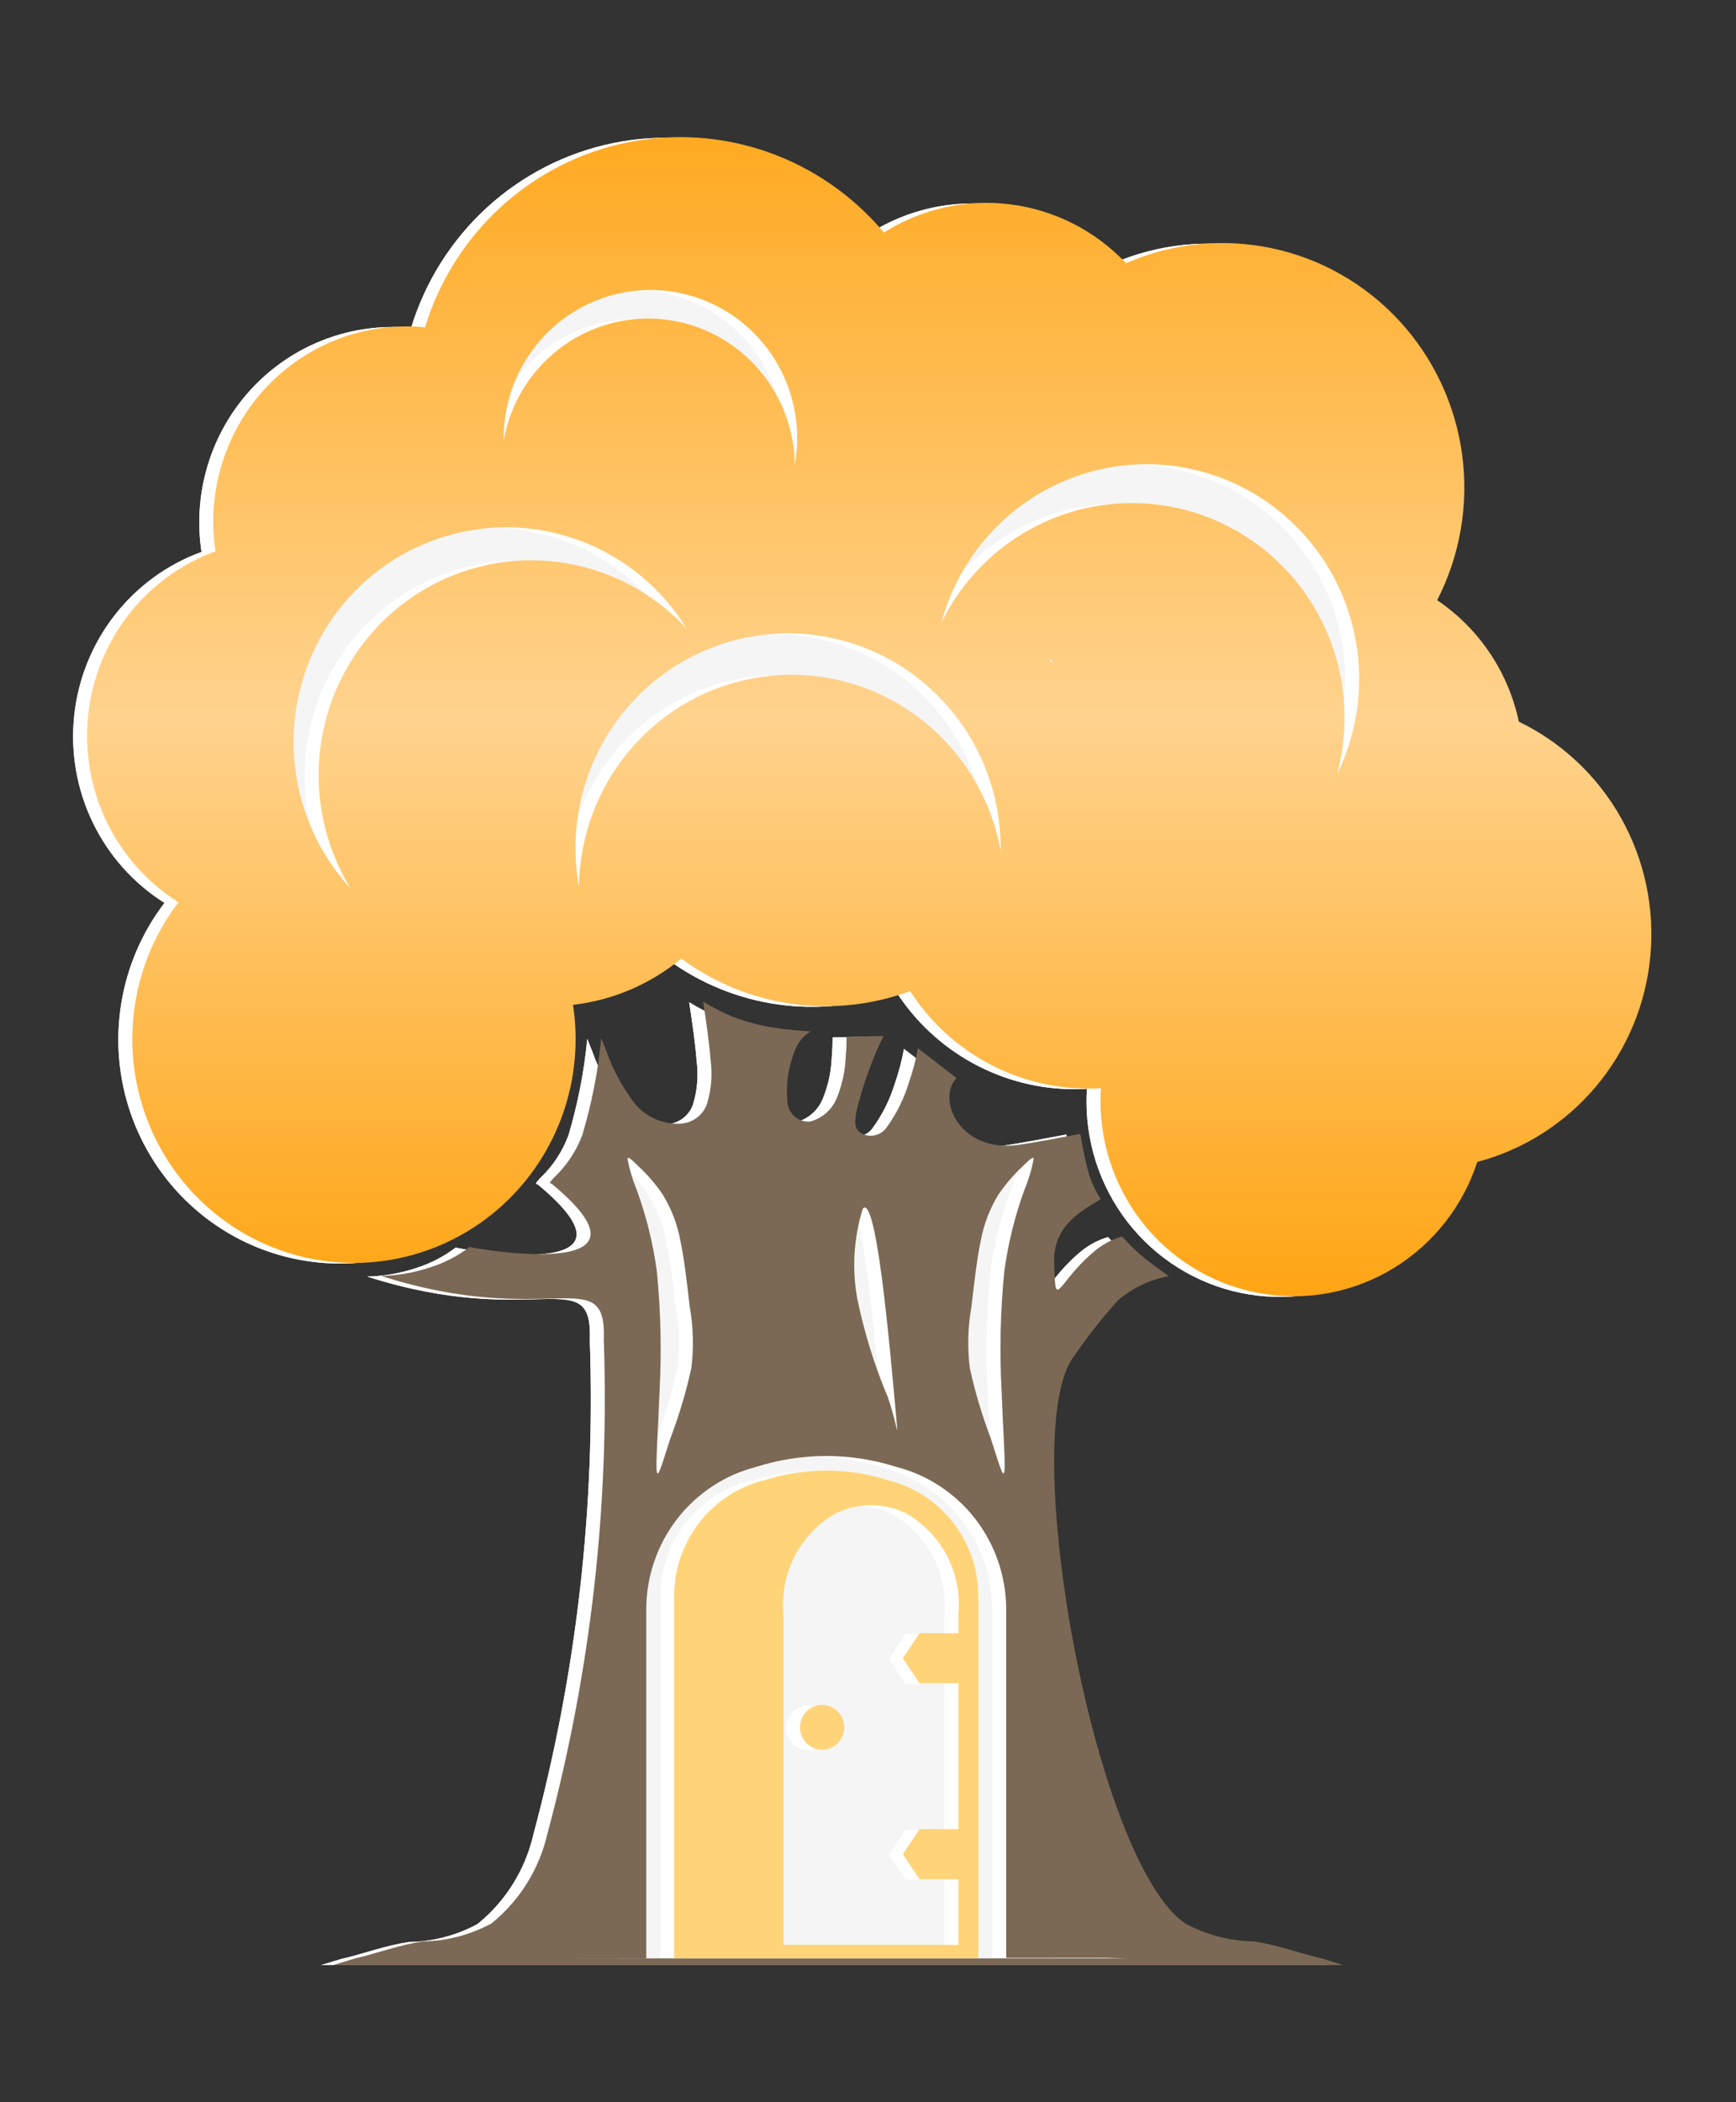
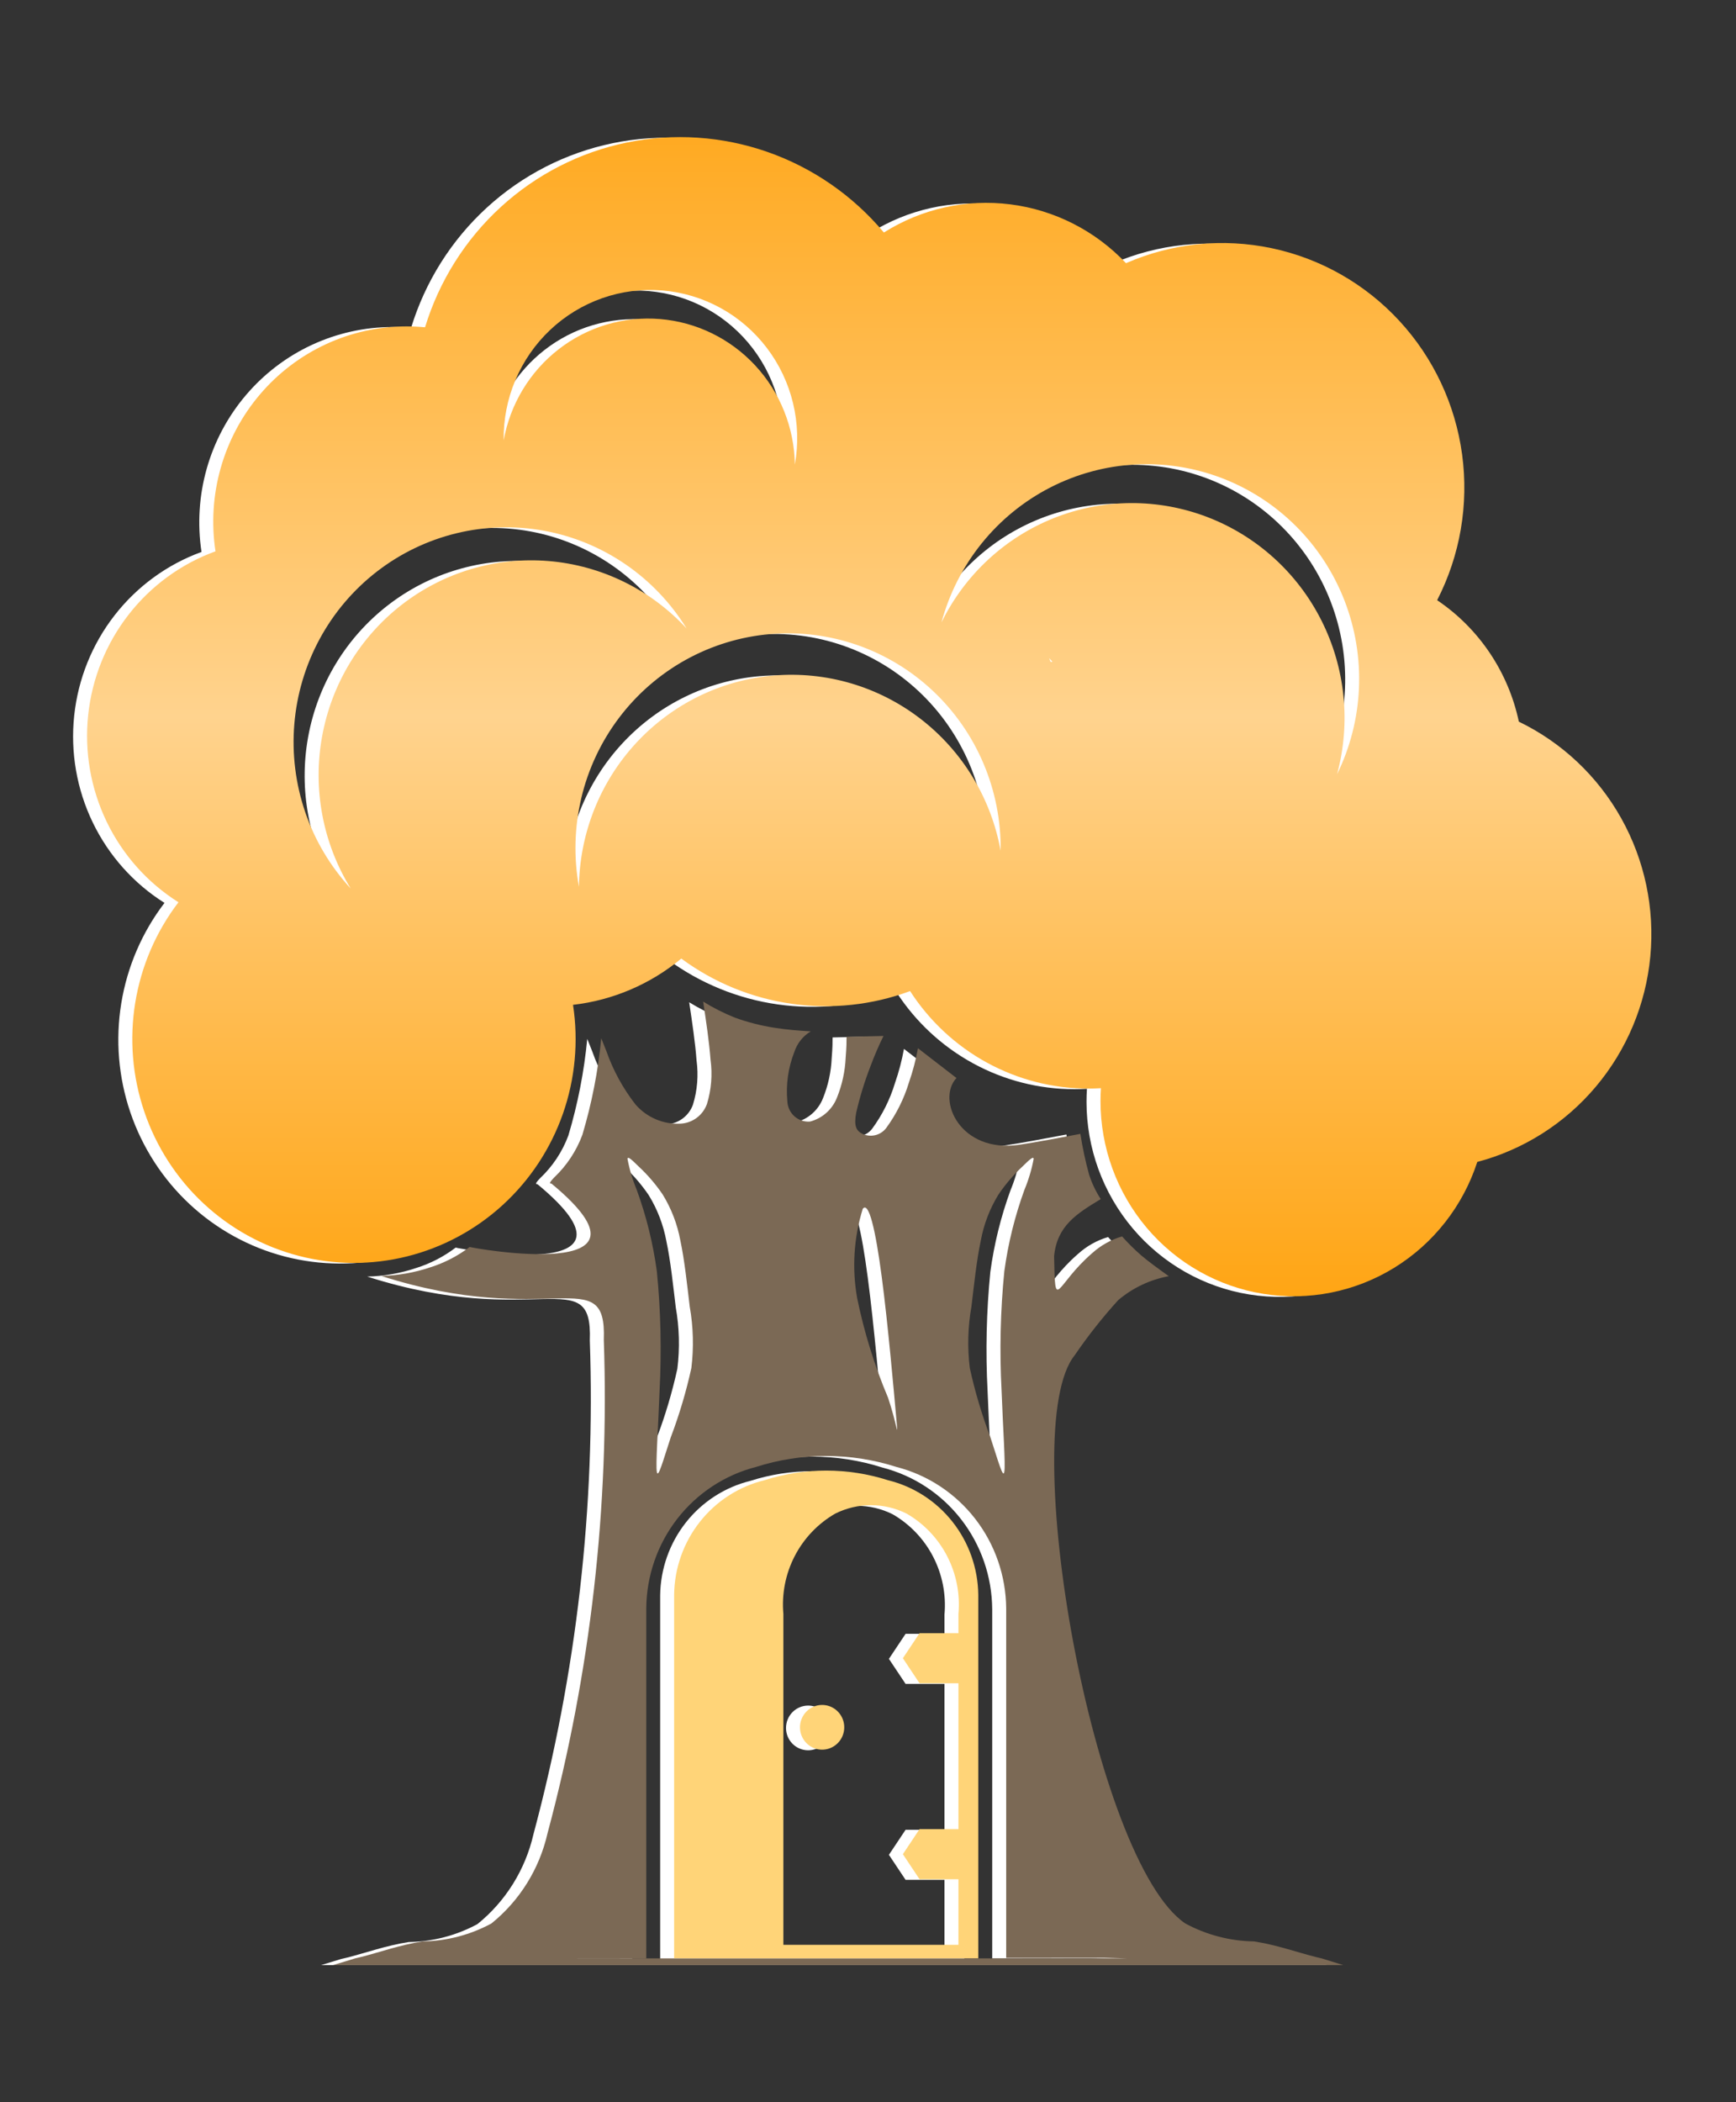
<svg xmlns="http://www.w3.org/2000/svg" width="380" height="460" viewBox="0 0 380 460" fill="none">
  <rect x="0" y="0" width="380" height="460" fill="#333333" stroke="none" />
  <g clip-path="url(#clip0_175_422)">
-     <path fill-rule="evenodd" clip-rule="evenodd" d="M122.372 220.012C123.599 228.026 122.836 236.222 120.153 243.865C117.47 251.507 112.95 258.358 106.999 263.802C101.047 269.246 93.85 273.114 86.054 275.058C78.257 277.002 70.105 276.961 62.328 274.941C54.551 272.92 47.392 268.981 41.494 263.478C35.596 257.975 31.142 251.081 28.533 243.412C25.924 235.742 25.241 227.54 26.546 219.539C27.85 211.538 31.1 203.989 36.006 197.568C29.235 193.304 23.791 187.201 20.295 179.956C16.799 172.713 15.394 164.622 16.239 156.609C17.085 148.597 20.147 140.987 25.076 134.65C30.005 128.313 36.601 123.505 44.109 120.775C43.185 114.69 43.574 108.475 45.249 102.555C46.924 96.635 49.846 91.151 53.815 86.477C57.784 81.803 62.706 78.051 68.244 75.476C73.783 72.901 79.806 71.564 85.904 71.558C87.279 71.558 88.638 71.627 89.978 71.757C93.068 61.641 98.795 52.55 106.56 45.438C114.324 38.326 123.841 33.454 134.113 31.333C144.383 29.212 155.03 29.92 164.937 33.383C174.844 36.846 183.646 42.936 190.42 51.015C198.67 45.806 208.447 43.63 218.102 44.853C227.756 46.075 236.697 50.621 243.419 57.725C253.46 53.333 264.6 52.187 275.312 54.444C286.023 56.702 295.78 62.251 303.242 70.332C310.705 78.412 315.507 88.627 316.99 99.574C318.473 110.521 316.564 121.662 311.524 131.469C320.683 137.641 327.099 147.176 329.408 158.048C338.84 162.604 346.657 169.976 351.804 179.165C356.952 188.354 359.18 198.918 358.187 209.427C357.195 219.938 353.029 229.886 346.255 237.927C339.48 245.968 330.424 251.715 320.309 254.39C317.174 264.041 310.735 272.247 302.147 277.536C293.56 282.826 283.386 284.851 273.453 283.249C263.52 281.647 254.478 276.523 247.949 268.795C241.421 261.068 237.834 251.244 237.832 241.088C237.832 240.134 237.866 239.187 237.926 238.251C237.015 238.304 236.095 238.334 235.17 238.334C227.422 238.339 219.796 236.39 212.983 232.665C206.169 228.941 200.385 223.558 196.154 217.005C187.871 220.069 178.967 221.023 170.231 219.782C161.495 218.542 153.198 215.145 146.074 209.891C139.305 215.502 131.074 219.016 122.372 220.012ZM256.396 421.027C261.029 423.529 266.186 424.872 271.438 424.949C276.355 425.701 280.982 427.368 284.99 428.371C285.417 428.477 285.836 428.577 286.249 428.667L295.775 431.625H64.955L74.651 428.667C75.063 428.577 75.483 428.477 75.91 428.371C79.92 427.368 84.546 425.701 89.464 424.949C94.716 424.875 99.873 423.529 104.504 421.027C110.678 416.048 115.003 409.108 116.777 401.334C126.216 366.151 130.373 329.737 129.107 293.309C129.757 275.994 117.358 291.137 80.377 279.334C84.044 279.253 87.678 278.615 91.155 277.441C94.249 276.464 97.155 274.961 99.746 272.993C100.135 273.2 144.369 281.195 117.635 259.113C117.305 259.113 116.973 259.113 118.254 257.779C120.986 255.195 123.092 252.013 124.411 248.476C126.475 241.579 127.86 234.493 128.545 227.32L129.661 230.117C131.147 234.352 133.311 238.312 136.065 241.84C137.289 243.237 138.809 244.337 140.511 245.059C142.214 245.782 144.056 246.108 145.9 246.014C147.177 245.952 148.406 245.51 149.435 244.746C150.465 243.982 151.247 242.927 151.685 241.715C152.644 238.585 152.913 235.281 152.471 232.035C152.182 228.155 151.52 223.732 150.858 219.312C153.069 220.677 155.393 221.849 157.802 222.815C160.604 223.83 163.495 224.57 166.438 225.026C169.29 225.484 171.851 225.651 174.411 225.818C172.712 226.831 171.434 228.432 170.816 230.324C169.463 233.767 168.939 237.486 169.288 241.173C169.321 241.792 169.475 242.399 169.744 242.956C170.012 243.515 170.389 244.013 170.851 244.421C171.314 244.83 171.852 245.14 172.436 245.334C173.019 245.529 173.635 245.603 174.248 245.554C175.568 245.214 176.79 244.563 177.814 243.654C178.838 242.746 179.634 241.607 180.139 240.329C181.275 237.527 181.923 234.549 182.054 231.525C182.245 229.177 182.245 228.094 182.245 227.008C184.941 226.946 187.637 226.884 190.334 226.824C189.307 228.902 188.386 231.031 187.576 233.204C186.247 236.593 185.17 240.076 184.354 243.626C183.835 246.431 184.328 247.515 185.608 248.182C186.495 248.638 187.513 248.767 188.485 248.544C189.456 248.321 190.32 247.762 190.925 246.963C193.136 243.951 194.82 240.579 195.905 236.993C196.754 234.556 197.411 232.056 197.873 229.515C200.683 231.684 203.493 233.854 206.303 236.023C201.874 240.774 207.108 252.603 220.142 250.619C224.024 250.027 228.726 249.139 233.428 248.249C233.891 251.246 234.525 254.212 235.327 257.135C235.939 259.037 236.801 260.847 237.89 262.518C232.594 265.726 228.329 268.355 227.671 275.014C227.928 287.779 227.863 281.377 236 274.358C237.884 272.654 240.122 271.399 242.551 270.688C243.866 272.166 245.276 273.558 246.768 274.855C248.473 276.305 250.625 277.846 252.779 279.385C248.695 280.133 244.876 281.944 241.698 284.639C238.257 288.43 235.079 292.455 232.187 296.688C219.28 312.601 236.267 407.365 256.396 421.027Z" fill="#F5F5F5" />
    <path fill-rule="evenodd" clip-rule="evenodd" d="M168.418 425.697H206.742V411.345H198.228L194.577 405.865L198.228 400.385H206.742V368.467H198.228L194.577 362.987L198.228 357.508H206.742V353.297C207.133 348.923 206.272 344.527 204.258 340.634C202.245 336.741 199.165 333.515 195.387 331.339C192.959 330.129 190.288 329.499 187.58 329.499C184.872 329.499 182.202 330.129 179.773 331.339C175.995 333.515 172.916 336.742 170.903 340.635C168.89 344.528 168.027 348.923 168.418 353.297V425.697ZM144.506 427.659V349.099C144.577 343.298 146.558 337.684 150.137 333.145C153.718 328.606 158.692 325.399 164.276 324.03C173.074 321.225 182.514 321.225 191.312 324.03C196.897 325.399 201.871 328.606 205.451 333.145C209.03 337.684 211.012 343.298 211.082 349.099V428.646H144.506V427.659ZM176.898 373.211C177.856 373.211 178.792 373.498 179.589 374.035C180.385 374.573 181.006 375.336 181.372 376.23C181.739 377.123 181.835 378.107 181.648 379.056C181.461 380.004 181 380.875 180.322 381.559C179.645 382.243 178.782 382.709 177.842 382.898C176.903 383.086 175.929 382.99 175.044 382.619C174.159 382.249 173.403 381.622 172.87 380.818C172.338 380.014 172.055 379.069 172.055 378.102C172.055 376.804 172.565 375.56 173.473 374.643C174.381 373.726 175.614 373.211 176.898 373.211ZM185.794 264.643C183.822 270.97 183.402 277.686 184.571 284.212C186.105 291.684 188.37 298.983 191.335 306.001C193.289 311.798 193.616 315.875 193.129 310.439C192.638 305.004 191.335 290.057 189.948 279.547C188.562 269.039 187.098 262.969 185.794 264.643ZM221.192 260.46C219.086 266.23 217.607 272.214 216.78 278.307C215.919 286.99 215.718 295.728 216.179 304.443C216.498 313.048 217.062 320.569 216.78 322.199C216.498 323.83 215.367 319.571 213.743 314.681C211.87 309.742 210.36 304.669 209.227 299.506C208.672 295.029 208.791 290.494 209.579 286.053C210.144 281.342 210.708 275.907 211.628 271.603C212.288 268.021 213.604 264.595 215.508 261.501C217.037 259.252 218.813 257.187 220.803 255.342C222.287 253.891 223.134 253.077 223.204 253.71C222.771 256.025 222.097 258.288 221.192 260.46ZM136.304 260.46C138.409 266.23 139.888 272.214 140.717 278.307C141.579 286.99 141.78 295.729 141.317 304.443C140.999 313.048 140.436 320.569 140.717 322.199C140.999 323.83 142.13 319.571 143.753 314.681C145.627 309.742 147.137 304.67 148.27 299.506C148.824 295.029 148.705 290.494 147.917 286.053C147.351 281.342 146.788 275.907 145.87 271.603C145.209 268.021 143.894 264.595 141.989 261.501C140.46 259.252 138.683 257.186 136.693 255.342C135.21 253.891 134.363 253.077 134.294 253.71C134.726 256.025 135.4 258.288 136.304 260.46ZM117.161 428.667H243.743L238.754 428.537L217.188 428.561V352.069C217.129 344.963 214.745 338.077 210.407 332.483C206.068 326.888 200.018 322.899 193.2 321.139C183.175 317.932 172.414 317.932 162.389 321.139C155.571 322.899 149.521 326.888 145.182 332.483C140.843 338.077 138.459 344.963 138.402 352.069V428.645L117.161 428.667ZM256.396 421.027C261.029 423.528 266.186 424.872 271.438 424.949C276.355 425.701 280.982 427.368 284.99 428.371C285.417 428.477 285.836 428.577 286.249 428.667L295.775 431.625H64.955L74.651 428.667C75.063 428.577 75.483 428.477 75.91 428.371C79.92 427.368 84.546 425.701 89.464 424.949C94.716 424.874 99.873 423.529 104.504 421.027C110.678 416.048 115.003 409.108 116.777 401.334C126.216 366.151 130.373 329.737 129.107 293.309C129.757 275.994 117.358 291.137 80.377 279.334C84.044 279.253 87.678 278.615 91.155 277.441C94.249 276.465 97.155 274.961 99.746 272.993C100.135 273.2 144.369 281.195 117.635 259.113C117.305 259.113 116.973 259.113 118.254 257.779C120.986 255.195 123.092 252.013 124.411 248.476C126.475 241.579 127.86 234.493 128.545 227.321L129.661 230.117C131.147 234.352 133.311 238.312 136.065 241.84C137.289 243.237 138.809 244.337 140.511 245.059C142.214 245.782 144.056 246.108 145.9 246.014C147.177 245.952 148.406 245.51 149.435 244.746C150.465 243.982 151.247 242.927 151.685 241.715C152.644 238.585 152.913 235.281 152.471 232.035C152.182 228.155 151.52 223.732 150.858 219.312C153.069 220.677 155.393 221.849 157.802 222.815C160.604 223.83 163.495 224.57 166.438 225.026C169.29 225.484 171.851 225.651 174.411 225.818C172.712 226.831 171.434 228.432 170.816 230.324C169.463 233.767 168.939 237.486 169.288 241.173C169.321 241.792 169.475 242.399 169.744 242.956C170.012 243.515 170.389 244.013 170.851 244.421C171.314 244.83 171.852 245.14 172.436 245.334C173.019 245.529 173.635 245.603 174.248 245.554C175.568 245.214 176.79 244.563 177.814 243.654C178.838 242.746 179.634 241.607 180.139 240.329C181.275 237.527 181.923 234.549 182.054 231.525C182.245 229.177 182.245 228.094 182.245 227.009C184.941 226.946 187.637 226.884 190.334 226.824C189.307 228.902 188.386 231.031 187.576 233.204C186.247 236.593 185.17 240.076 184.354 243.626C183.835 246.431 184.328 247.515 185.608 248.182C186.495 248.638 187.513 248.767 188.485 248.544C189.456 248.321 190.32 247.762 190.925 246.963C193.136 243.951 194.82 240.579 195.905 236.993C196.754 234.556 197.411 232.056 197.873 229.515C200.683 231.684 203.493 233.854 206.303 236.023C201.874 240.774 207.108 252.603 220.142 250.619C224.024 250.027 228.726 249.139 233.428 248.249C233.891 251.246 234.525 254.212 235.327 257.135C235.939 259.037 236.801 260.847 237.89 262.518C232.594 265.726 228.329 268.355 227.671 275.014C227.928 287.779 227.863 281.377 236 274.358C237.884 272.654 240.122 271.399 242.551 270.688C243.866 272.166 245.276 273.558 246.768 274.855C248.473 276.305 250.625 277.846 252.779 279.385C248.695 280.133 244.876 281.944 241.698 284.639C238.257 288.43 235.079 292.455 232.187 296.688C219.28 312.6 236.267 407.364 256.396 421.027ZM170.928 101.796C171.725 97.343 171.591 92.772 170.535 88.375C169.479 83.978 167.523 79.852 164.793 76.264C162.064 72.675 158.621 69.703 154.686 67.538C150.751 65.373 146.411 64.063 141.945 63.693C137.479 63.322 132.986 63.899 128.753 65.386C124.522 66.873 120.644 69.238 117.371 72.328C114.097 75.418 111.501 79.165 109.748 83.329C107.994 87.493 107.122 91.982 107.189 96.506C108.61 88.574 112.903 81.461 119.235 76.551C125.566 71.641 133.481 69.287 141.436 69.948C149.392 70.608 156.819 74.235 162.272 80.123C167.723 86.01 170.81 93.737 170.928 101.796ZM289.619 169.553C292.5 163.681 294.133 157.264 294.411 150.716C294.69 144.168 293.608 137.633 291.237 131.533C288.866 125.432 285.257 119.899 280.642 115.291C276.027 110.682 270.508 107.099 264.441 104.771C258.372 102.445 251.89 101.425 245.408 101.779C238.927 102.132 232.59 103.851 226.805 106.824C221.021 109.798 215.917 113.96 211.82 119.043C207.724 124.127 204.726 130.02 203.019 136.343C208.154 125.885 216.959 117.73 227.721 113.468C238.483 109.206 250.431 109.14 261.239 113.284C272.045 117.429 280.938 125.486 286.185 135.888C291.431 146.29 292.655 158.291 289.619 169.553ZM215.977 186.292C216.057 179.739 214.779 173.241 212.225 167.216C209.67 161.191 205.895 155.772 201.143 151.307C196.391 146.843 190.766 143.433 184.63 141.294C178.495 139.155 171.984 138.336 165.517 138.889C159.049 139.441 152.767 141.355 147.076 144.505C141.383 147.654 136.407 151.971 132.466 157.179C128.525 162.387 125.707 168.369 124.191 174.742C122.676 181.115 122.498 187.738 123.669 194.184C123.815 182.512 128.259 171.312 136.137 162.767C144.013 154.222 154.757 148.942 166.277 147.958C177.797 146.973 189.268 150.353 198.455 157.439C207.642 164.526 213.889 174.811 215.977 186.292ZM147.24 137.669C143.809 132.107 139.263 127.33 133.895 123.646C128.526 119.963 122.454 117.454 116.069 116.282C109.683 115.108 103.125 115.297 96.816 116.835C90.506 118.374 84.586 121.228 79.434 125.214C74.283 129.201 70.014 134.231 66.902 139.982C63.79 145.733 61.904 152.078 61.365 158.609C60.826 165.14 61.647 171.713 63.773 177.905C65.899 184.096 69.285 189.771 73.713 194.562C67.604 184.652 65.367 172.801 67.438 161.316C69.509 149.832 75.739 139.537 84.916 132.437C94.092 125.337 105.557 121.939 117.078 122.907C128.599 123.873 139.351 129.137 147.24 137.669ZM227.323 144.923L226.572 144.162L226.929 144.989L227.323 144.923ZM122.372 220.012C123.599 228.026 122.836 236.222 120.153 243.865C117.47 251.507 112.95 258.358 106.999 263.802C101.047 269.246 93.85 273.114 86.054 275.058C78.257 277.002 70.105 276.961 62.328 274.941C54.551 272.92 47.392 268.981 41.494 263.478C35.596 257.975 31.142 251.081 28.533 243.412C25.924 235.742 25.241 227.54 26.546 219.539C27.85 211.538 31.1 203.989 36.006 197.569C29.235 193.304 23.791 187.201 20.295 179.956C16.799 172.713 15.394 164.622 16.239 156.609C17.085 148.597 20.147 140.987 25.076 134.65C30.005 128.313 36.601 123.505 44.109 120.775C43.185 114.69 43.574 108.475 45.249 102.555C46.924 96.635 49.846 91.151 53.815 86.477C57.784 81.803 62.706 78.051 68.244 75.476C73.783 72.901 79.806 71.564 85.904 71.558C87.279 71.558 88.638 71.627 89.978 71.757C93.068 61.641 98.795 52.55 106.56 45.438C114.324 38.326 123.841 33.454 134.113 31.333C144.383 29.212 155.03 29.92 164.937 33.383C174.844 36.846 183.646 42.936 190.42 51.015C198.67 45.806 208.447 43.63 218.102 44.853C227.756 46.075 236.697 50.621 243.419 57.725C253.46 53.333 264.6 52.187 275.312 54.444C286.023 56.702 295.78 62.251 303.242 70.332C310.705 78.412 315.507 88.627 316.99 99.574C318.473 110.521 316.564 121.662 311.524 131.469C320.683 137.641 327.099 147.176 329.408 158.048C338.84 162.604 346.657 169.976 351.804 179.165C356.952 188.354 359.18 198.918 358.187 209.427C357.195 219.938 353.029 229.886 346.255 237.927C339.48 245.969 330.424 251.715 320.309 254.39C317.174 264.041 310.735 272.247 302.147 277.536C293.56 282.826 283.386 284.851 273.453 283.249C263.52 281.647 254.478 276.523 247.949 268.795C241.421 261.068 237.834 251.244 237.832 241.088C237.832 240.134 237.866 239.187 237.926 238.251C237.015 238.304 236.095 238.334 235.17 238.334C227.422 238.339 219.796 236.39 212.983 232.665C206.169 228.941 200.385 223.558 196.154 217.005C187.871 220.069 178.967 221.023 170.231 219.782C161.495 218.542 153.198 215.145 146.074 209.891C139.305 215.502 131.074 219.017 122.372 220.012Z" fill="white" />
    <path fill-rule="evenodd" clip-rule="evenodd" d="M173.989 101.659C174.787 97.206 174.652 92.635 173.596 88.238C172.538 83.841 170.583 79.716 167.853 76.127C165.123 72.539 161.681 69.567 157.746 67.402C153.811 65.237 149.471 63.927 145.005 63.556C140.539 63.186 136.045 63.762 131.814 65.249C127.581 66.737 123.704 69.101 120.431 72.191C117.158 75.281 114.561 79.029 112.807 83.193C111.053 87.357 110.182 91.844 110.248 96.369C111.67 88.438 115.964 81.325 122.295 76.416C128.626 71.507 136.54 69.153 144.496 69.814C152.451 70.474 159.878 74.101 165.33 79.988C170.783 85.874 173.869 93.6 173.989 101.659ZM292.678 169.415C295.559 163.543 297.19 157.126 297.469 150.578C297.747 144.031 296.666 137.497 294.294 131.395C291.924 125.295 288.314 119.762 283.7 115.153C279.085 110.545 273.566 106.962 267.498 104.635C261.431 102.308 254.948 101.289 248.467 101.642C241.985 101.995 235.649 103.713 229.865 106.687C224.081 109.66 218.976 113.822 214.879 118.905C210.783 123.988 207.785 129.881 206.077 136.204C211.212 125.746 220.018 117.591 230.78 113.329C241.542 109.066 253.49 109.001 264.298 113.145C275.104 117.29 283.997 125.348 289.244 135.75C294.49 146.151 295.714 158.153 292.678 169.415ZM219.035 186.155C219.116 179.601 217.837 173.103 215.283 167.079C212.728 161.054 208.953 155.636 204.201 151.171C199.449 146.707 193.825 143.295 187.689 141.157C181.554 139.018 175.043 138.199 168.575 138.751C162.108 139.305 155.826 141.218 150.134 144.367C144.442 147.518 139.466 151.835 135.525 157.043C131.583 162.25 128.765 168.233 127.25 174.605C125.735 180.978 125.557 187.601 126.727 194.047C126.874 182.375 131.319 171.175 139.195 162.63C147.072 154.084 157.816 148.805 169.336 147.82C180.856 146.836 192.327 150.215 201.513 157.301C210.701 164.388 216.947 174.673 219.035 186.155ZM150.299 137.531C146.868 131.968 142.322 127.191 136.954 123.507C131.585 119.823 125.514 117.315 119.128 116.142C112.741 114.969 106.183 115.158 99.874 116.696C93.565 118.235 87.644 121.089 82.492 125.075C77.34 129.061 73.071 134.092 69.959 139.844C66.847 145.595 64.961 151.94 64.423 158.471C63.884 165.003 64.704 171.575 66.831 177.767C68.958 183.959 72.344 189.633 76.772 194.425C70.663 184.515 68.427 172.663 70.498 161.18C72.569 149.695 78.799 139.401 87.975 132.3C97.151 125.199 108.616 121.802 120.137 122.769C131.658 123.736 142.41 128.999 150.299 137.531ZM230.382 144.786L229.631 144.025L229.988 144.85L230.382 144.786ZM125.431 219.875C126.657 227.889 125.895 236.084 123.211 243.727C120.527 251.369 116.008 258.22 110.056 263.664C104.105 269.108 96.908 272.975 89.112 274.919C81.316 276.863 73.163 276.823 65.386 274.801C57.609 272.78 50.45 268.841 44.552 263.339C38.654 257.836 34.201 250.941 31.592 243.273C28.983 235.604 28.3 227.401 29.604 219.4C30.908 211.399 34.159 203.85 39.064 197.43C32.294 193.165 26.849 187.062 23.354 179.818C19.858 172.575 18.452 164.484 19.298 156.472C20.143 148.46 23.206 140.849 28.134 134.513C33.063 128.175 39.659 123.368 47.168 120.639C46.244 114.553 46.632 108.338 48.308 102.418C49.983 96.499 52.905 91.014 56.874 86.34C60.843 81.666 65.765 77.914 71.304 75.339C76.842 72.764 82.867 71.427 88.964 71.421C90.338 71.421 91.698 71.49 93.038 71.619C96.126 61.503 101.854 52.413 109.619 45.301C117.383 38.189 126.9 33.317 137.172 31.196C147.442 29.076 158.089 29.784 167.996 33.247C177.903 36.709 186.704 42.8 193.478 50.879C201.729 45.67 211.506 43.494 221.161 44.716C230.816 45.938 239.758 50.484 246.48 57.587C256.521 53.197 267.661 52.052 278.371 54.31C289.082 56.568 298.837 62.118 306.299 70.198C313.761 78.278 318.564 88.492 320.046 99.438C321.53 110.384 319.621 121.525 314.583 131.332C323.741 137.505 330.157 147.039 332.467 157.911C341.899 162.468 349.716 169.839 354.863 179.028C360.01 188.217 362.238 198.781 361.246 209.291C360.252 219.801 356.088 229.749 349.313 237.79C342.539 245.831 333.482 251.578 323.368 254.253C320.232 263.903 313.793 272.111 305.205 277.4C296.618 282.689 286.444 284.714 276.511 283.112C266.578 281.51 257.536 276.385 251.007 268.658C244.48 260.93 240.892 251.107 240.892 240.95C240.892 239.996 240.925 239.05 240.984 238.114C240.072 238.167 239.154 238.197 238.228 238.197C230.481 238.201 222.855 236.253 216.041 232.528C209.228 228.804 203.444 223.42 199.213 216.867C190.929 219.932 182.025 220.886 173.29 219.645C164.554 218.404 156.256 215.007 149.132 209.753C142.364 215.364 134.133 218.879 125.431 219.875Z" fill="url(#paint0_linear_175_422)" />
    <path fill-rule="evenodd" clip-rule="evenodd" d="M188.853 264.506C186.882 270.833 186.464 277.549 187.631 284.074C189.163 291.546 191.429 298.845 194.395 305.862C196.35 311.66 196.677 315.738 196.189 310.301C195.698 304.864 194.395 289.918 193.009 279.41C191.622 268.901 190.157 262.831 188.853 264.506ZM224.252 260.323C222.147 266.093 220.667 272.077 219.84 278.169C218.98 286.853 218.779 295.591 219.239 304.305C219.558 312.911 220.122 320.431 219.84 322.061C219.558 323.693 218.428 319.434 216.805 314.543C214.931 309.604 213.421 304.532 212.287 299.368C211.733 294.891 211.852 290.356 212.639 285.915C213.205 281.202 213.769 275.768 214.688 271.466C215.348 267.884 216.665 264.458 218.57 261.363C220.099 259.115 221.874 257.048 223.863 255.203C225.347 253.754 226.194 252.937 226.265 253.573C225.831 255.888 225.157 258.151 224.252 260.323ZM139.364 260.323C141.471 266.093 142.951 272.077 143.777 278.169C144.64 286.853 144.84 295.591 144.377 304.305C144.06 312.911 143.496 320.431 143.777 322.061C144.06 323.693 145.191 319.434 146.814 314.543C148.688 309.604 150.198 304.532 151.332 299.368C151.884 294.891 151.765 290.356 150.978 285.915C150.412 281.202 149.848 275.768 148.93 271.466C148.271 267.884 146.955 264.458 145.049 261.363C143.521 259.115 141.744 257.048 139.754 255.203C138.27 253.754 137.423 252.937 137.354 253.573C137.787 255.888 138.461 258.15 139.364 260.323ZM120.221 428.53H246.804L241.814 428.4L220.248 428.422V351.933C220.19 344.826 217.806 337.94 213.468 332.345C209.129 326.75 203.079 322.762 196.261 321.002C186.236 317.795 175.474 317.795 165.449 321.002C158.631 322.762 152.582 326.751 148.242 332.345C143.904 337.94 141.52 344.826 141.462 351.933V428.507L120.221 428.53ZM259.457 420.889C264.089 423.391 269.247 424.735 274.498 424.811C279.415 425.562 284.042 427.229 288.05 428.233C288.478 428.337 288.897 428.439 289.31 428.53L298.837 431.488H68.016L77.712 428.53C78.123 428.439 78.544 428.337 78.971 428.233C82.979 427.229 87.607 425.562 92.525 424.811C97.777 424.737 102.934 423.391 107.565 420.889C113.739 415.911 118.064 408.97 119.839 401.196C129.278 366.013 133.434 329.599 132.168 293.17C132.817 275.856 120.418 290.998 83.438 279.195C87.105 279.114 90.738 278.477 94.216 277.302C97.31 276.326 100.216 274.822 102.807 272.856C103.196 273.062 147.43 281.056 120.695 258.976C120.366 258.976 120.034 258.976 121.316 257.64C124.046 255.056 126.152 251.873 127.472 248.338C129.537 241.44 130.92 234.355 131.605 227.183L132.722 229.98C134.207 234.215 136.371 238.175 139.126 241.702C140.35 243.099 141.869 244.2 143.572 244.922C145.274 245.645 147.116 245.97 148.961 245.874C150.237 245.813 151.466 245.372 152.496 244.608C153.525 243.843 154.308 242.789 154.746 241.577C155.706 238.448 155.974 235.144 155.532 231.897C155.243 228.017 154.58 223.594 153.919 219.172C156.131 220.538 158.454 221.711 160.863 222.677C163.665 223.692 166.556 224.432 169.499 224.889C172.35 225.348 174.912 225.514 177.471 225.679C175.773 226.693 174.496 228.294 173.876 230.186C172.523 233.629 171.999 237.348 172.349 241.035C172.382 241.655 172.536 242.261 172.805 242.819C173.073 243.376 173.45 243.874 173.913 244.283C174.374 244.691 174.913 245.002 175.496 245.197C176.079 245.391 176.695 245.466 177.308 245.416C178.629 245.075 179.85 244.424 180.874 243.517C181.898 242.608 182.695 241.469 183.2 240.19C184.336 237.389 184.983 234.411 185.114 231.387C185.305 229.038 185.305 227.954 185.305 226.87C188.004 226.808 190.7 226.746 193.394 226.686C192.368 228.763 191.447 230.893 190.636 233.066C189.309 236.455 188.232 239.938 187.414 243.487C186.895 246.293 187.389 247.377 188.668 248.044C189.556 248.501 190.574 248.628 191.545 248.405C192.516 248.183 193.38 247.624 193.985 246.826C196.196 243.813 197.88 240.441 198.965 236.855C199.814 234.418 200.472 231.917 200.933 229.376C203.744 231.546 206.554 233.715 209.364 235.885C204.935 240.636 210.169 252.463 223.202 250.481C227.083 249.89 231.786 249.001 236.488 248.109C236.952 251.106 237.586 254.074 238.387 256.997C239 258.898 239.861 260.709 240.95 262.38C235.656 265.587 231.389 268.217 230.732 274.876C230.989 287.64 230.924 281.24 239.061 274.22C240.943 272.515 243.182 271.261 245.611 270.549C246.928 272.028 248.336 273.42 249.829 274.717C251.533 276.167 253.686 277.707 255.84 279.247C251.756 279.994 247.936 281.805 244.758 284.501C241.316 288.291 238.138 292.317 235.248 296.549C222.34 312.464 239.327 407.225 259.457 420.889Z" fill="#7B6955" />
    <path fill-rule="evenodd" clip-rule="evenodd" d="M171.475 425.56H209.799V411.208H201.284L197.634 405.727L201.284 400.246H209.799V368.33H201.284L197.634 362.849L201.284 357.369H209.799V353.158C210.191 348.785 209.329 344.389 207.316 340.496C205.303 336.603 202.223 333.377 198.445 331.201C196.018 329.99 193.345 329.361 190.639 329.361C187.93 329.361 185.258 329.99 182.83 331.201C179.052 333.377 175.973 336.603 173.959 340.496C171.946 344.389 171.084 348.784 171.475 353.158V425.56ZM147.562 427.521V348.963C147.632 343.161 149.614 337.547 153.194 333.007C156.774 328.468 161.749 325.261 167.333 323.893C176.131 321.088 185.571 321.088 194.368 323.893C199.953 325.261 204.928 328.468 208.508 333.007C212.088 337.547 214.07 343.161 214.139 348.963V428.507H147.562V427.521ZM179.954 373.071C180.912 373.071 181.849 373.358 182.646 373.894C183.443 374.432 184.064 375.196 184.431 376.09C184.798 376.984 184.894 377.967 184.707 378.916C184.521 379.865 184.06 380.737 183.382 381.421C182.705 382.105 181.842 382.571 180.901 382.76C179.962 382.949 178.988 382.852 178.103 382.483C177.217 382.112 176.461 381.485 175.928 380.681C175.396 379.876 175.112 378.931 175.112 377.963C175.112 376.666 175.622 375.422 176.529 374.505C177.438 373.587 178.67 373.072 179.954 373.071Z" fill="#FFD478" />
  </g>
  <defs>
    <linearGradient id="paint0_linear_175_422" x1="190.267" y1="30" x2="190.267" y2="283.647" gradientUnits="userSpaceOnUse">
      <stop stop-color="#FFAA22" />
      <stop offset="0.5" stop-color="#FFD38E" />
      <stop offset="1" stop-color="#FFA514" />
    </linearGradient>
    <clipPath id="clip0_175_422">
      <rect width="349" height="400" fill="white" transform="translate(16 30)" />
    </clipPath>
  </defs>
</svg>